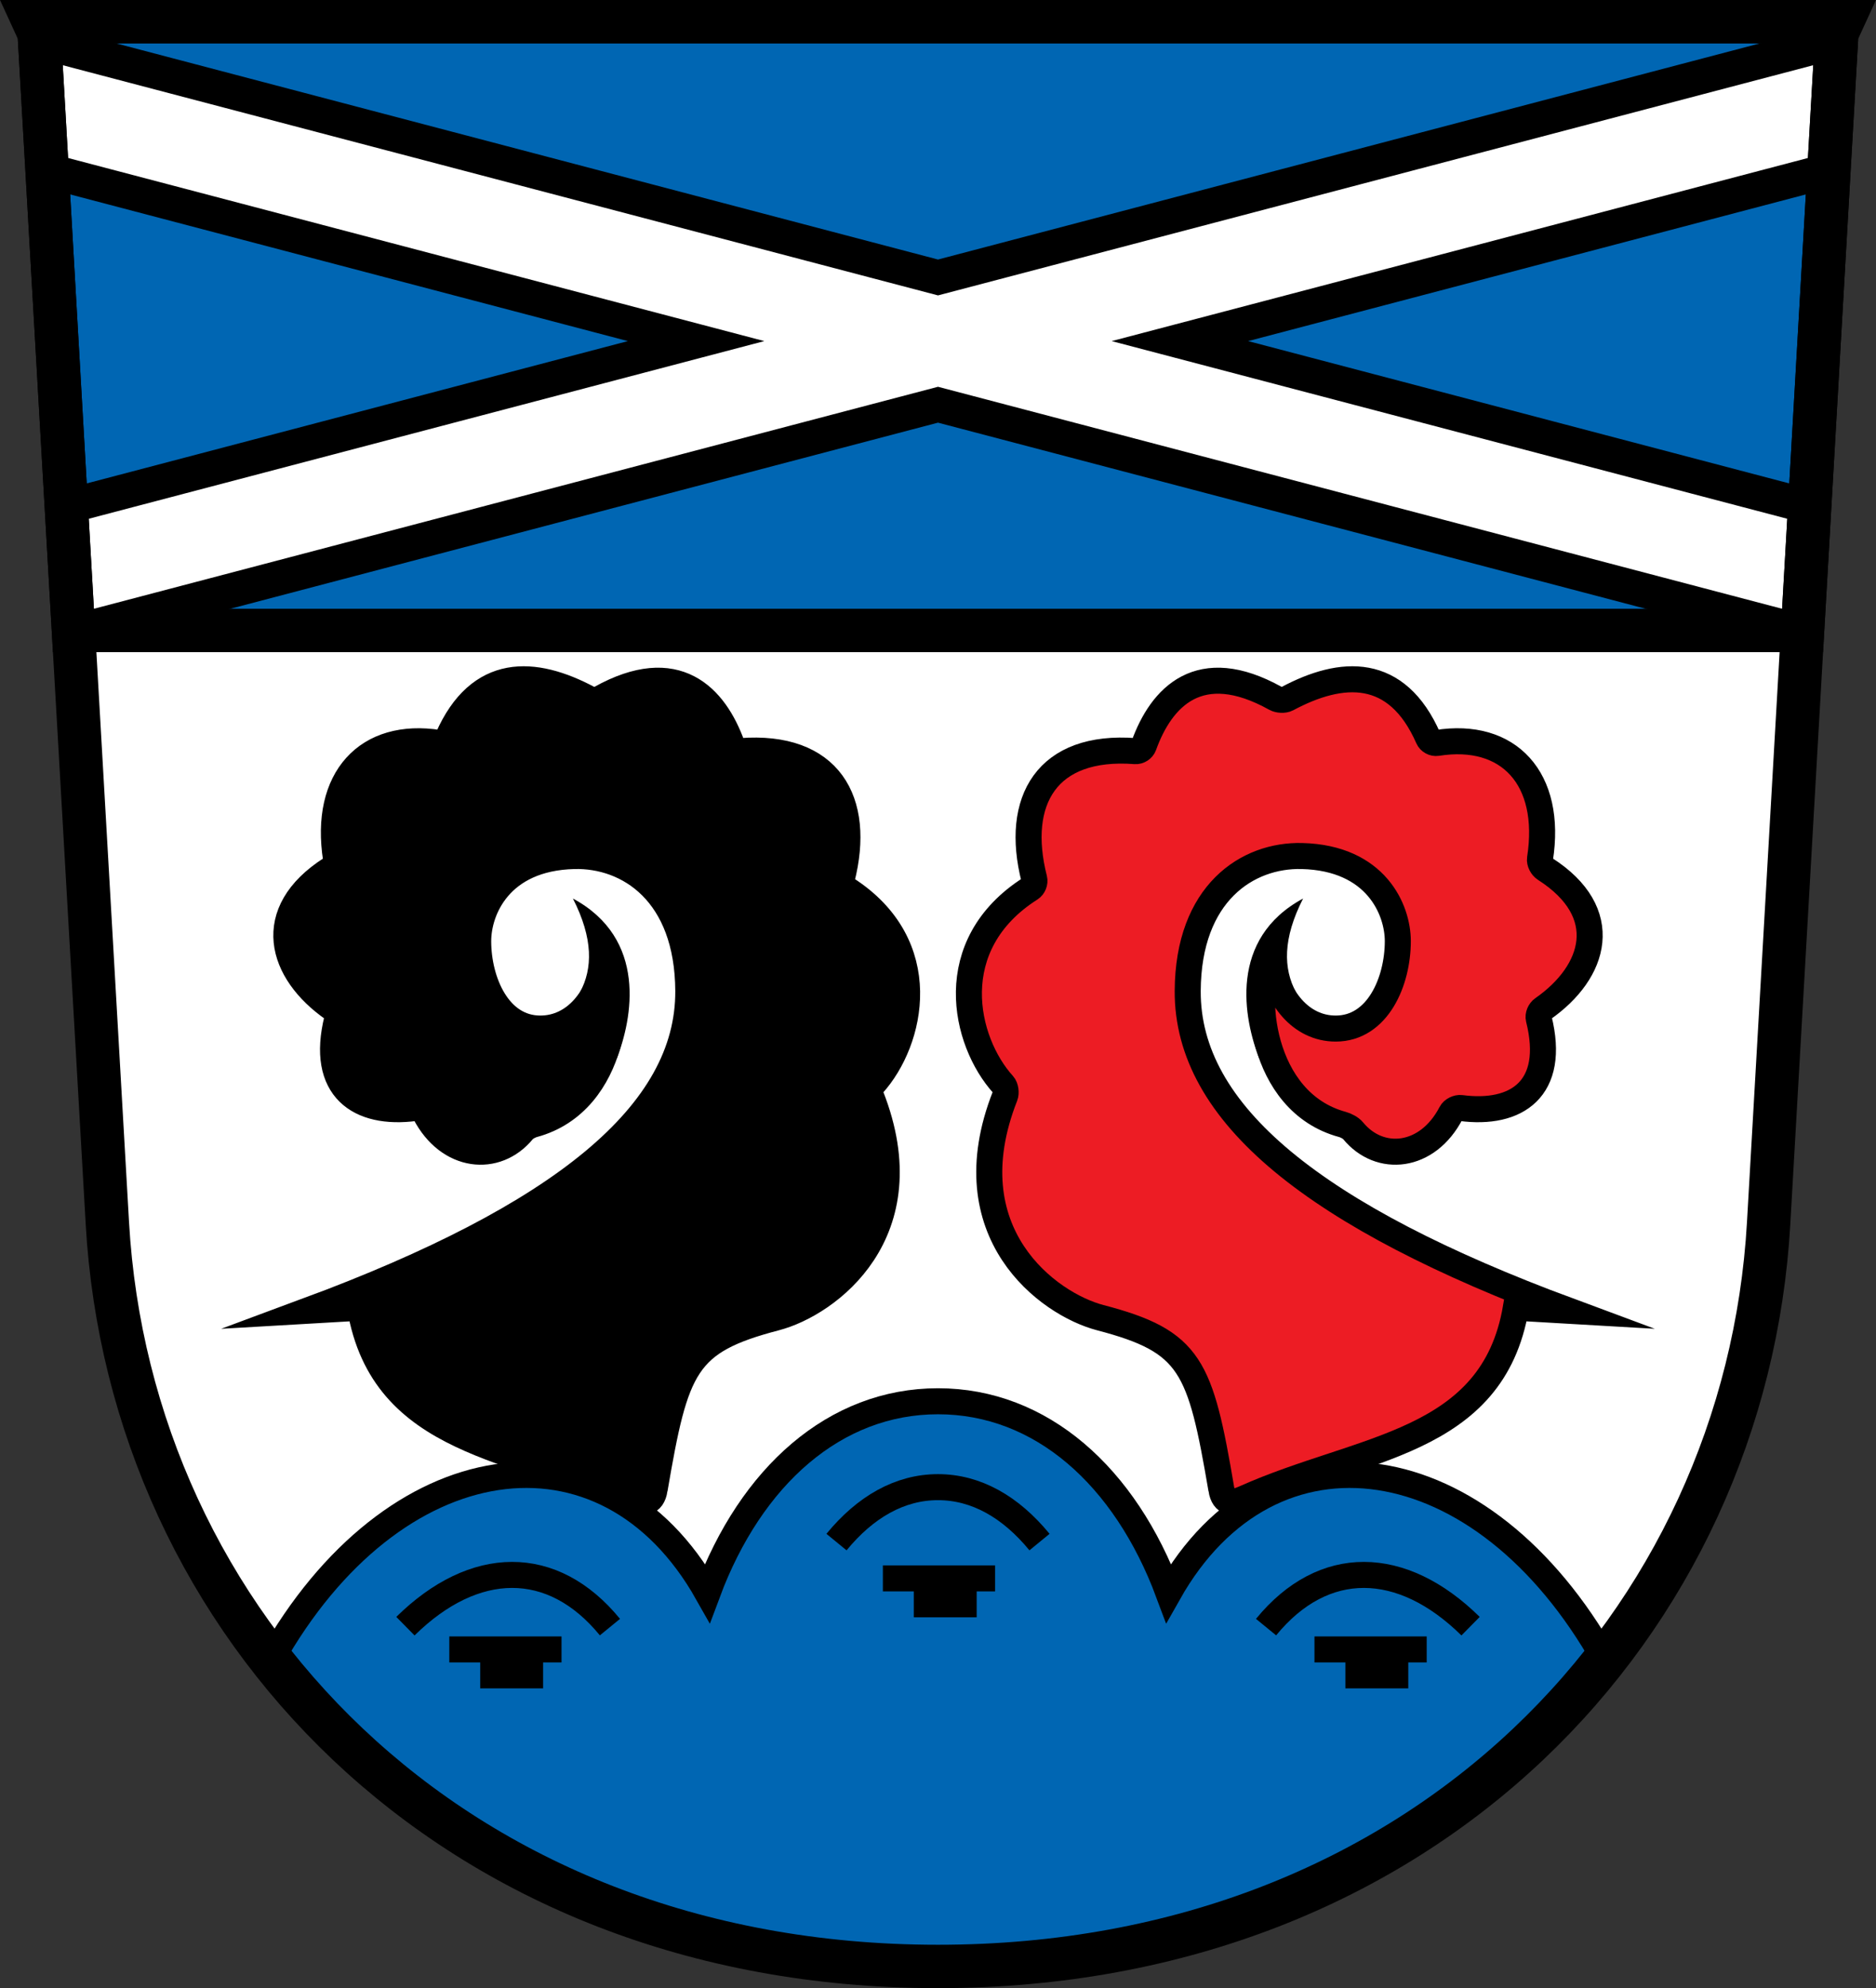
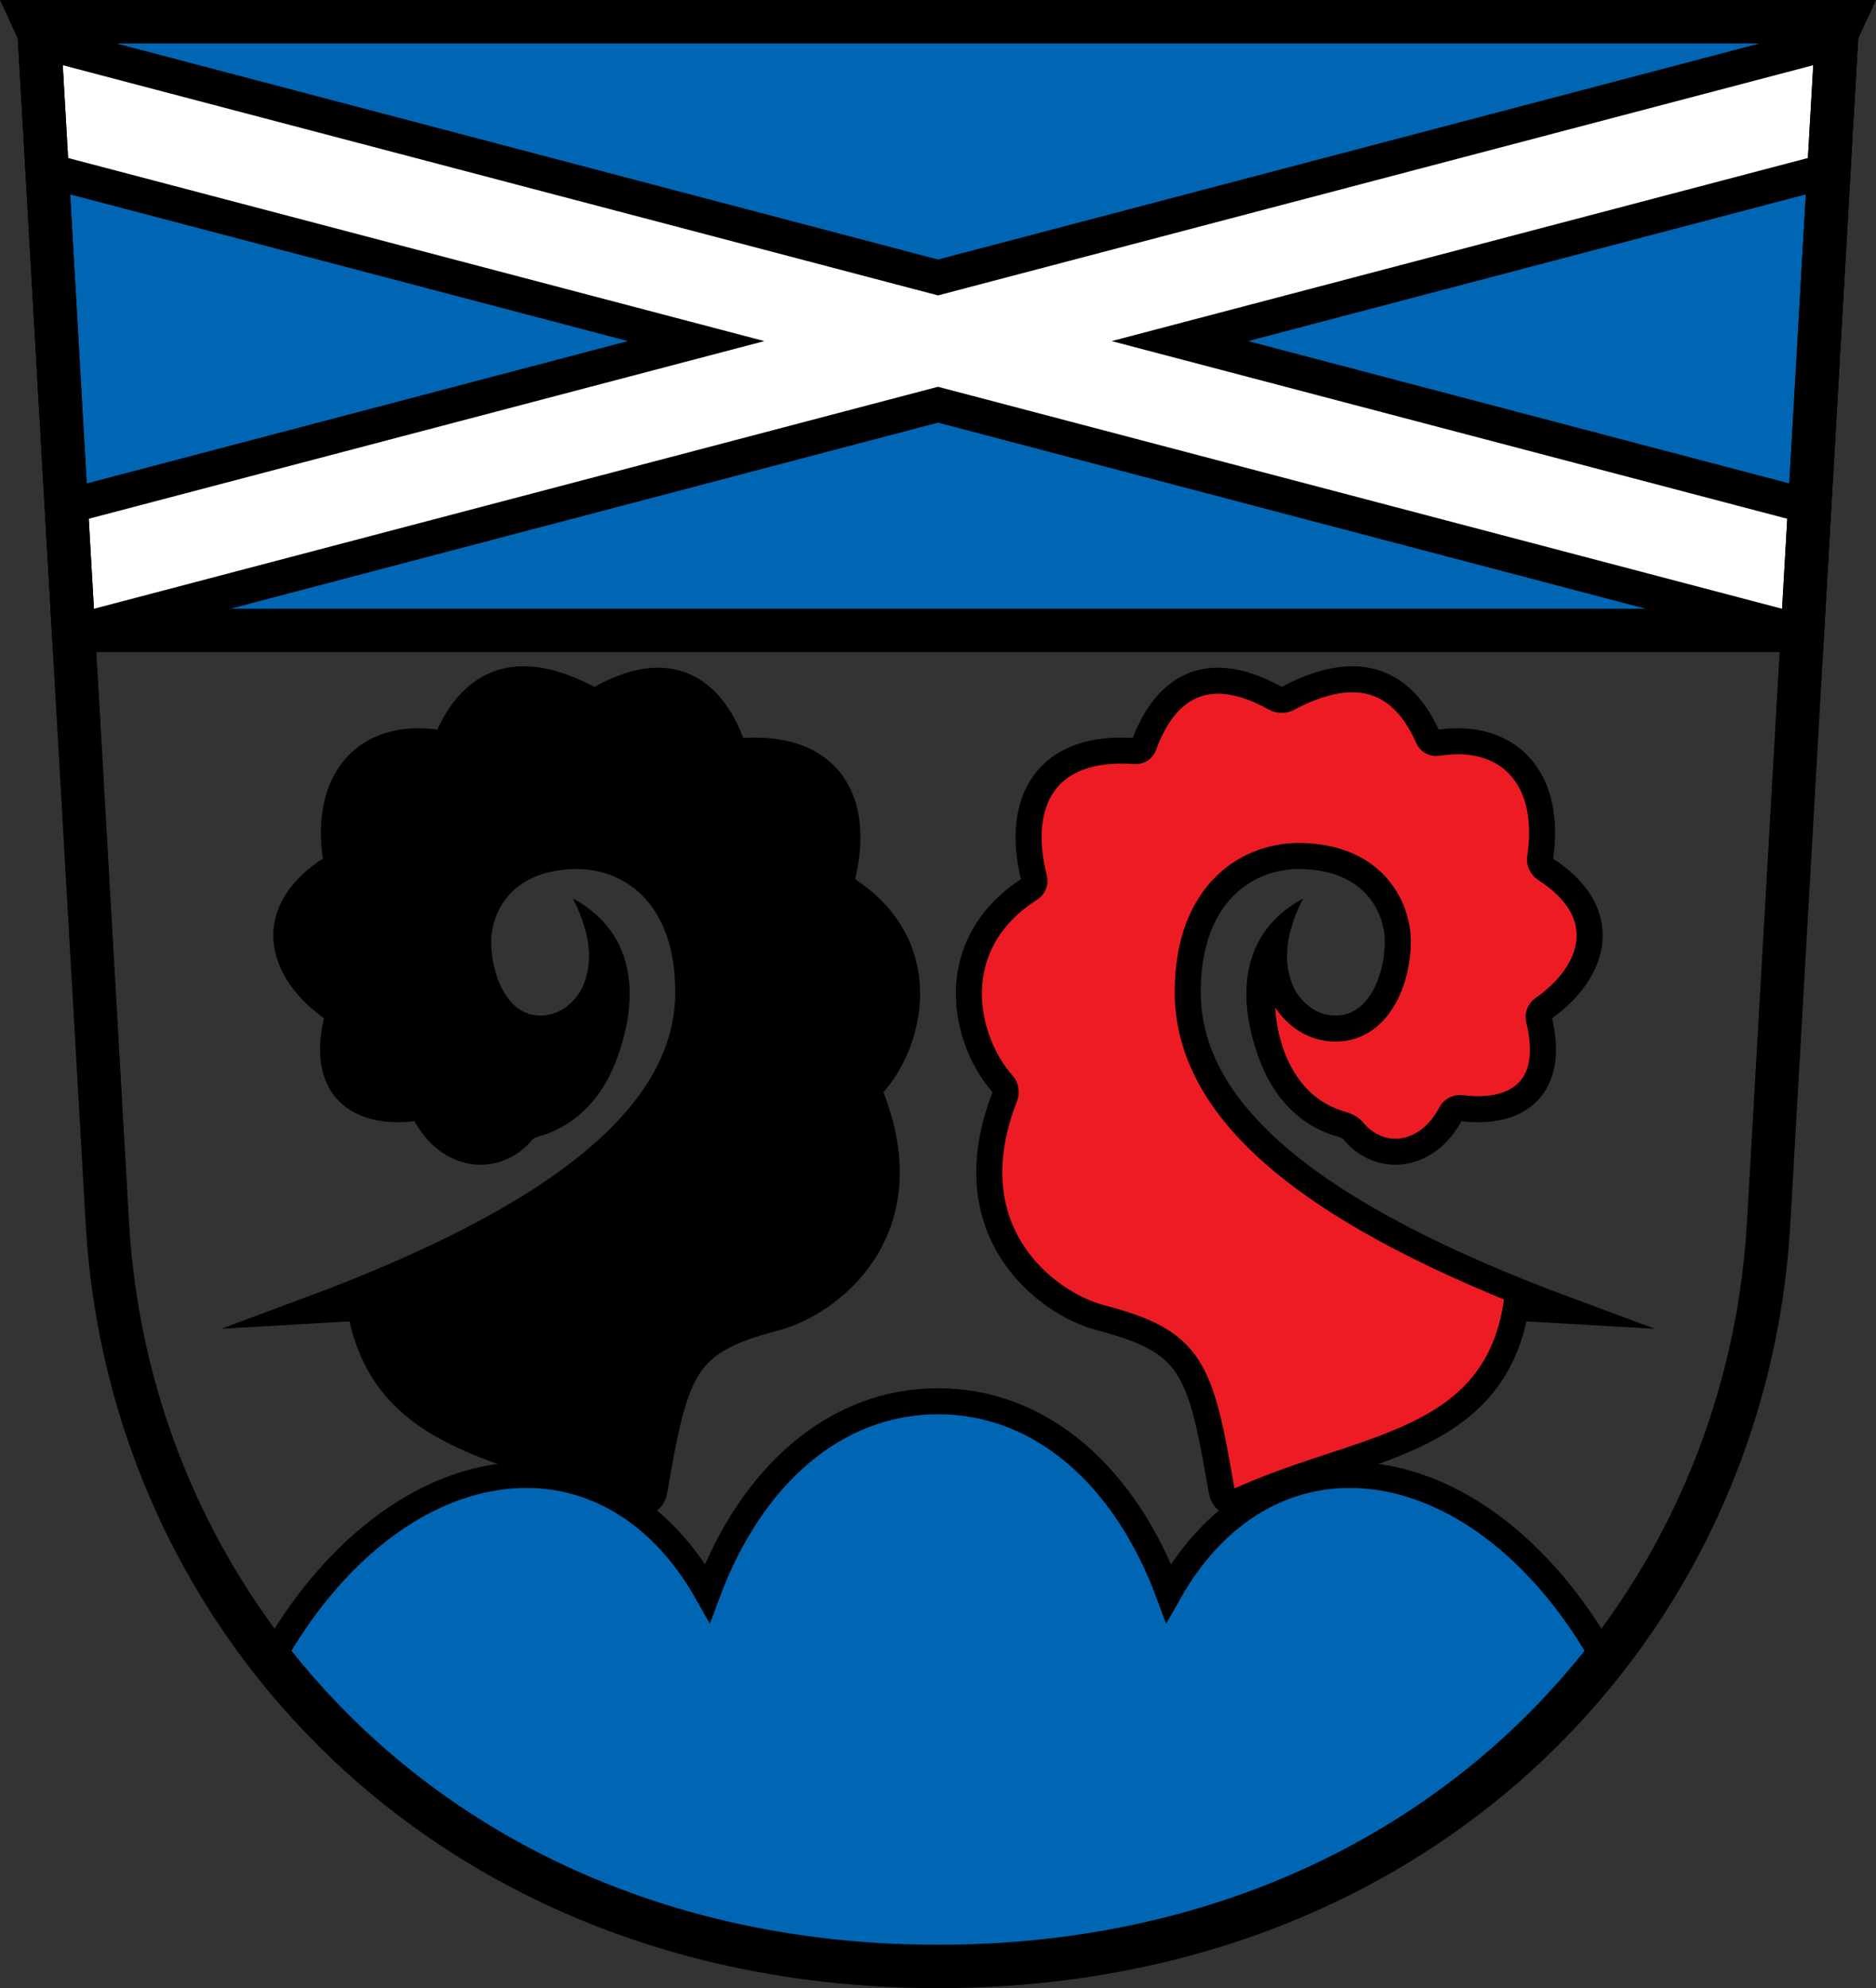
<svg xmlns="http://www.w3.org/2000/svg" xmlns:ns1="http://www.inkscape.org/namespaces/inkscape" xmlns:ns2="http://sodipodi.sourceforge.net/DTD/sodipodi-0.dtd" ns1:version="1.1.1 (3bf5ae0d25, 2021-09-20)" ns2:docname="CoA Baierbach.svg" id="svg2130" version="1.1" viewBox="0 0 432.499 458.309" height="458.309" width="432.499">
  <rect x="0" y="0" width="432.499" height="458.309" fill="#333333" stroke="none" />
  <defs id="defs2124" />
  <ns2:namedview ns1:pagecheckerboard="false" fit-margin-bottom="0" fit-margin-right="0" fit-margin-left="0" fit-margin-top="0" lock-margins="true" units="px" ns1:snap-smooth-nodes="true" ns1:snap-object-midpoints="false" ns1:window-maximized="1" ns1:window-y="-11" ns1:window-x="-11" ns1:window-height="1506" ns1:window-width="2560" showgrid="false" ns1:document-rotation="0" ns1:current-layer="layer1" ns1:document-units="px" ns1:cy="229.33333" ns1:cx="216.66667" ns1:zoom="1.5" ns1:pageshadow="2" ns1:pageopacity="0" borderopacity="1.0" bordercolor="#666666" pagecolor="#333333" id="base" showguides="true" ns1:guide-bbox="true" ns1:snap-intersection-paths="true" ns1:object-paths="true" ns1:snap-grids="false" ns1:snap-global="true" ns1:lockguides="false" guidecolor="#00ffff" guideopacity="0.498" ns1:snap-midpoints="true" ns1:object-nodes="true" />
  <g id="layer1" ns1:groupmode="layer" ns1:label="baierbach" transform="translate(-80.084,-77.024)">
    <g id="g977" ns1:label="coa">
-       <path style="display:inline;opacity:1;fill:#ffffff;stroke:none;stroke-width:10;stroke-linecap:butt;stroke-linejoin:miter;stroke-miterlimit:4;stroke-dasharray:none" d="m 88.971,82.024 h -1.09 l 1.246,2.713 15.714,274.328 c 5.259,91.804 78.804,171.267 191.493,171.267 112.689,0 186.234,-79.463 191.493,-171.267 l 15.714,-274.328 1.246,-2.713 h -1.09 z" id="path2790" ns2:nodetypes="cccczccccc" ns1:label="coa-0" />
      <g id="g959" ns1:label="chief">
        <path style="display:inline;opacity:1;fill:#0066b3;stroke:none;stroke-width:10;stroke-linecap:butt;stroke-linejoin:miter;stroke-miterlimit:4;stroke-dasharray:none" d="M 97.009,222.358 H 495.657 L 503.696,82.024 H 88.971 Z" id="path1308" ns2:nodetypes="cc" ns1:label="chief-0" />
        <path id="path3590" style="opacity:1;fill:#ffffff;stroke:#000000;stroke-width:8;stroke-linecap:butt;stroke-linejoin:miter;stroke-miterlimit:4;stroke-dasharray:none" d="M 89.283,86.537 90.99,116.32 240.562,155.654 95.43,193.82 97.084,222.717 296.334,170.32 495.582,222.717 497.238,193.82 352.105,155.654 501.678,116.32 503.383,86.537 296.334,140.986 Z" ns1:label="saltire" />
        <path style="display:inline;opacity:1;fill:none;stroke:#000000;stroke-width:10;stroke-linecap:butt;stroke-linejoin:miter;stroke-miterlimit:4;stroke-dasharray:none" d="M 97.009,222.358 H 495.657 L 503.696,82.024 H 88.971 Z" id="path5246" ns2:nodetypes="cc" ns1:label="chief-f" />
      </g>
      <g id="g857" ns1:label="trimount">
        <path id="path18857" style="opacity:1;fill:#0066b3;stroke:#000000;stroke-width:6;stroke-linecap:butt;stroke-linejoin:miter;stroke-miterlimit:4;stroke-dasharray:none" d="m 296.334,400.045 c -23.744,0 -43.114,17.232 -53.154,44.195 -23.585,-41.787 -72.542,-34.522 -100.6,15.404 33.172,42.359 86.48,70.689 153.754,70.689 67.274,0 120.58,-28.331 153.752,-70.689 C 422.029,409.719 373.073,402.454 349.488,444.24 339.448,417.277 320.078,400.045 296.334,400.045 Z" ns1:label="trimount-0" />
-         <path id="path20601" style="opacity:1;fill:none;stroke:#000000;stroke-width:6;stroke-linecap:butt;stroke-linejoin:miter;stroke-miterlimit:4;stroke-dasharray:none" d="m 190.791,463.225 h 14.5 m -21.625,-5.975 h 25.875 m -35.989,-5.358 c 15.854,-15.613 33.91,-15.97 47.149,0.216 M 290.75,446.85 h 14.5 m -21.625,-5.975 H 309.5 m 80.75,22.35 h 14.5 M 383.125,457.25 H 409 m 10.114,-5.358 c -15.854,-15.613 -33.91,-15.97 -47.149,0.216 m -52.231,-19.602 c -6.643,-8.101 -14.605,-12.662 -23.401,-12.662 -8.796,0 -16.758,4.561 -23.401,12.663" ns1:label="trimount-c" />
      </g>
      <g id="g18103" ns1:label="horns">
        <g id="g17776" ns1:label="horn-l">
          <path style="opacity:1;fill:#ed1c24;stroke:#000000;stroke-width:6;stroke-linecap:butt;stroke-linejoin:miter;stroke-miterlimit:16;stroke-dasharray:none" d="m 361.658,420.321 c -4.863,-28.425 -6.94,-34.066 -27.904,-39.544 -12.023,-3.142 -34.366,-19.558 -21.971,-51.077 0.3,-0.762 0.129,-2.051 -0.42,-2.658 -9.029,-9.978 -14.141,-32.203 6.279,-45.192 0.691,-0.439 1.079,-1.414 0.877,-2.207 -4.601,-18.104 2.94,-31.034 23.305,-29.465 0.816,0.063 1.676,-0.496 1.953,-1.266 4.027,-11.199 12.827,-20.667 30.359,-10.905 0.715,0.398 1.99,0.473 2.712,0.087 12.614,-6.745 25.251,-7.46 32.52,9.087 0.329,0.75 1.227,1.235 2.035,1.106 16.466,-2.62 26.609,8.186 23.718,26.71 -0.126,0.809 0.456,1.88 1.146,2.321 15.757,10.066 11.714,23.759 -0.519,32.277 -0.672,0.468 -1.108,1.476 -0.909,2.27 4.054,16.183 -5.134,22.268 -17.937,20.579 -0.812,-0.107 -1.895,0.421 -2.272,1.147 -5.462,10.523 -16.479,11.555 -22.6,4.082 -0.519,-0.633 -1.654,-1.222 -2.444,-1.436 -19.241,-5.21 -20.881,-31.329 -16.589,-38.017 1.354,8.696 6.915,15.91 15.026,15.91 9.714,0 14.319,-10.904 14.319,-20.153 0,-7.215 -4.972,-19.188 -22.097,-19.622 -12.539,-0.318 -26.235,8.516 -26.34,31.113 -0.131,28.272 29.242,51.984 87.858,73.716 l -12.198,-0.707 c -5.384,31.636 -35.691,31.909 -62.48,43.906 -2.796,1.252 -4.837,1.4 -5.429,-2.064 z" id="path5338" ns2:nodetypes="sssssssssssssssssssscssssccss" ns1:label="horn-l-0" />
          <path style="opacity:1;fill:#000000;stroke:none;stroke-width:6;stroke-linecap:butt;stroke-linejoin:miter;stroke-miterlimit:4;stroke-dasharray:none" d="m 370.5,321.317 c -3.784,-9.547 -7.202,-27.895 10,-37.161 -4.702,9.243 -4.578,16.126 -1.625,21.625 -9.072,-2.916 -10.2,7.32 -8.375,15.536 z" id="path16846" ns2:nodetypes="cccc" ns1:label="horn-l-tip" />
        </g>
        <g id="g17877" ns1:label="horn-r" transform="matrix(-1,0,0,1,592.667,0)">
          <path style="opacity:1;fill:#000000;stroke:#000000;stroke-width:6;stroke-linecap:butt;stroke-linejoin:miter;stroke-miterlimit:16;stroke-dasharray:none" d="m 361.658,420.321 c -4.863,-28.425 -6.94,-34.066 -27.904,-39.544 -12.023,-3.142 -34.366,-19.558 -21.971,-51.077 0.3,-0.762 0.129,-2.051 -0.42,-2.658 -9.029,-9.978 -14.141,-32.203 6.279,-45.192 0.691,-0.439 1.079,-1.414 0.877,-2.207 -4.601,-18.104 2.94,-31.034 23.305,-29.465 0.816,0.063 1.676,-0.496 1.953,-1.266 4.027,-11.199 12.827,-20.667 30.359,-10.905 0.715,0.398 1.99,0.473 2.712,0.087 12.614,-6.745 25.251,-7.46 32.52,9.087 0.329,0.75 1.227,1.235 2.035,1.106 16.466,-2.62 26.609,8.186 23.718,26.71 -0.126,0.809 0.456,1.88 1.146,2.321 15.757,10.066 11.714,23.759 -0.519,32.277 -0.672,0.468 -1.108,1.476 -0.909,2.27 4.054,16.183 -5.134,22.268 -17.937,20.579 -0.812,-0.107 -1.895,0.421 -2.272,1.147 -5.462,10.523 -16.479,11.555 -22.6,4.082 -0.519,-0.633 -1.654,-1.222 -2.444,-1.436 -19.241,-5.21 -20.881,-31.329 -16.589,-38.017 1.354,8.696 6.915,15.91 15.026,15.91 9.714,0 14.319,-10.904 14.319,-20.153 0,-7.215 -4.972,-19.188 -22.097,-19.622 -12.539,-0.318 -26.235,8.516 -26.34,31.113 -0.131,28.272 29.242,51.984 87.858,73.716 l -12.198,-0.707 c -5.384,31.636 -35.691,31.909 -62.48,43.906 -2.796,1.252 -4.837,1.4 -5.429,-2.064 z" id="path17873" ns2:nodetypes="sssssssssssssssssssscssssccss" ns1:label="horn-r-0" />
          <path style="opacity:1;fill:#000000;stroke:none;stroke-width:6;stroke-linecap:butt;stroke-linejoin:miter;stroke-miterlimit:4;stroke-dasharray:none" d="m 370.5,321.317 c -3.784,-9.547 -7.202,-27.895 10,-37.161 -4.702,9.243 -4.578,16.126 -1.625,21.625 -9.072,-2.916 -10.2,7.32 -8.375,15.536 z" id="path17875" ns2:nodetypes="cccc" ns1:label="horn-r-tip" />
        </g>
      </g>
      <path style="display:inline;opacity:1;fill:none;stroke:#000000;stroke-width:10;stroke-linecap:butt;stroke-linejoin:miter;stroke-miterlimit:4;stroke-dasharray:none" d="m 88.971,82.024 h -1.09 l 1.246,2.713 15.714,274.328 c 5.259,91.804 78.804,171.267 191.493,171.267 112.689,0 186.234,-79.463 191.493,-171.267 l 15.714,-274.328 1.246,-2.713 h -1.09 z" id="path18105" ns2:nodetypes="cccczccccc" ns1:label="coa-f" />
    </g>
  </g>
</svg>